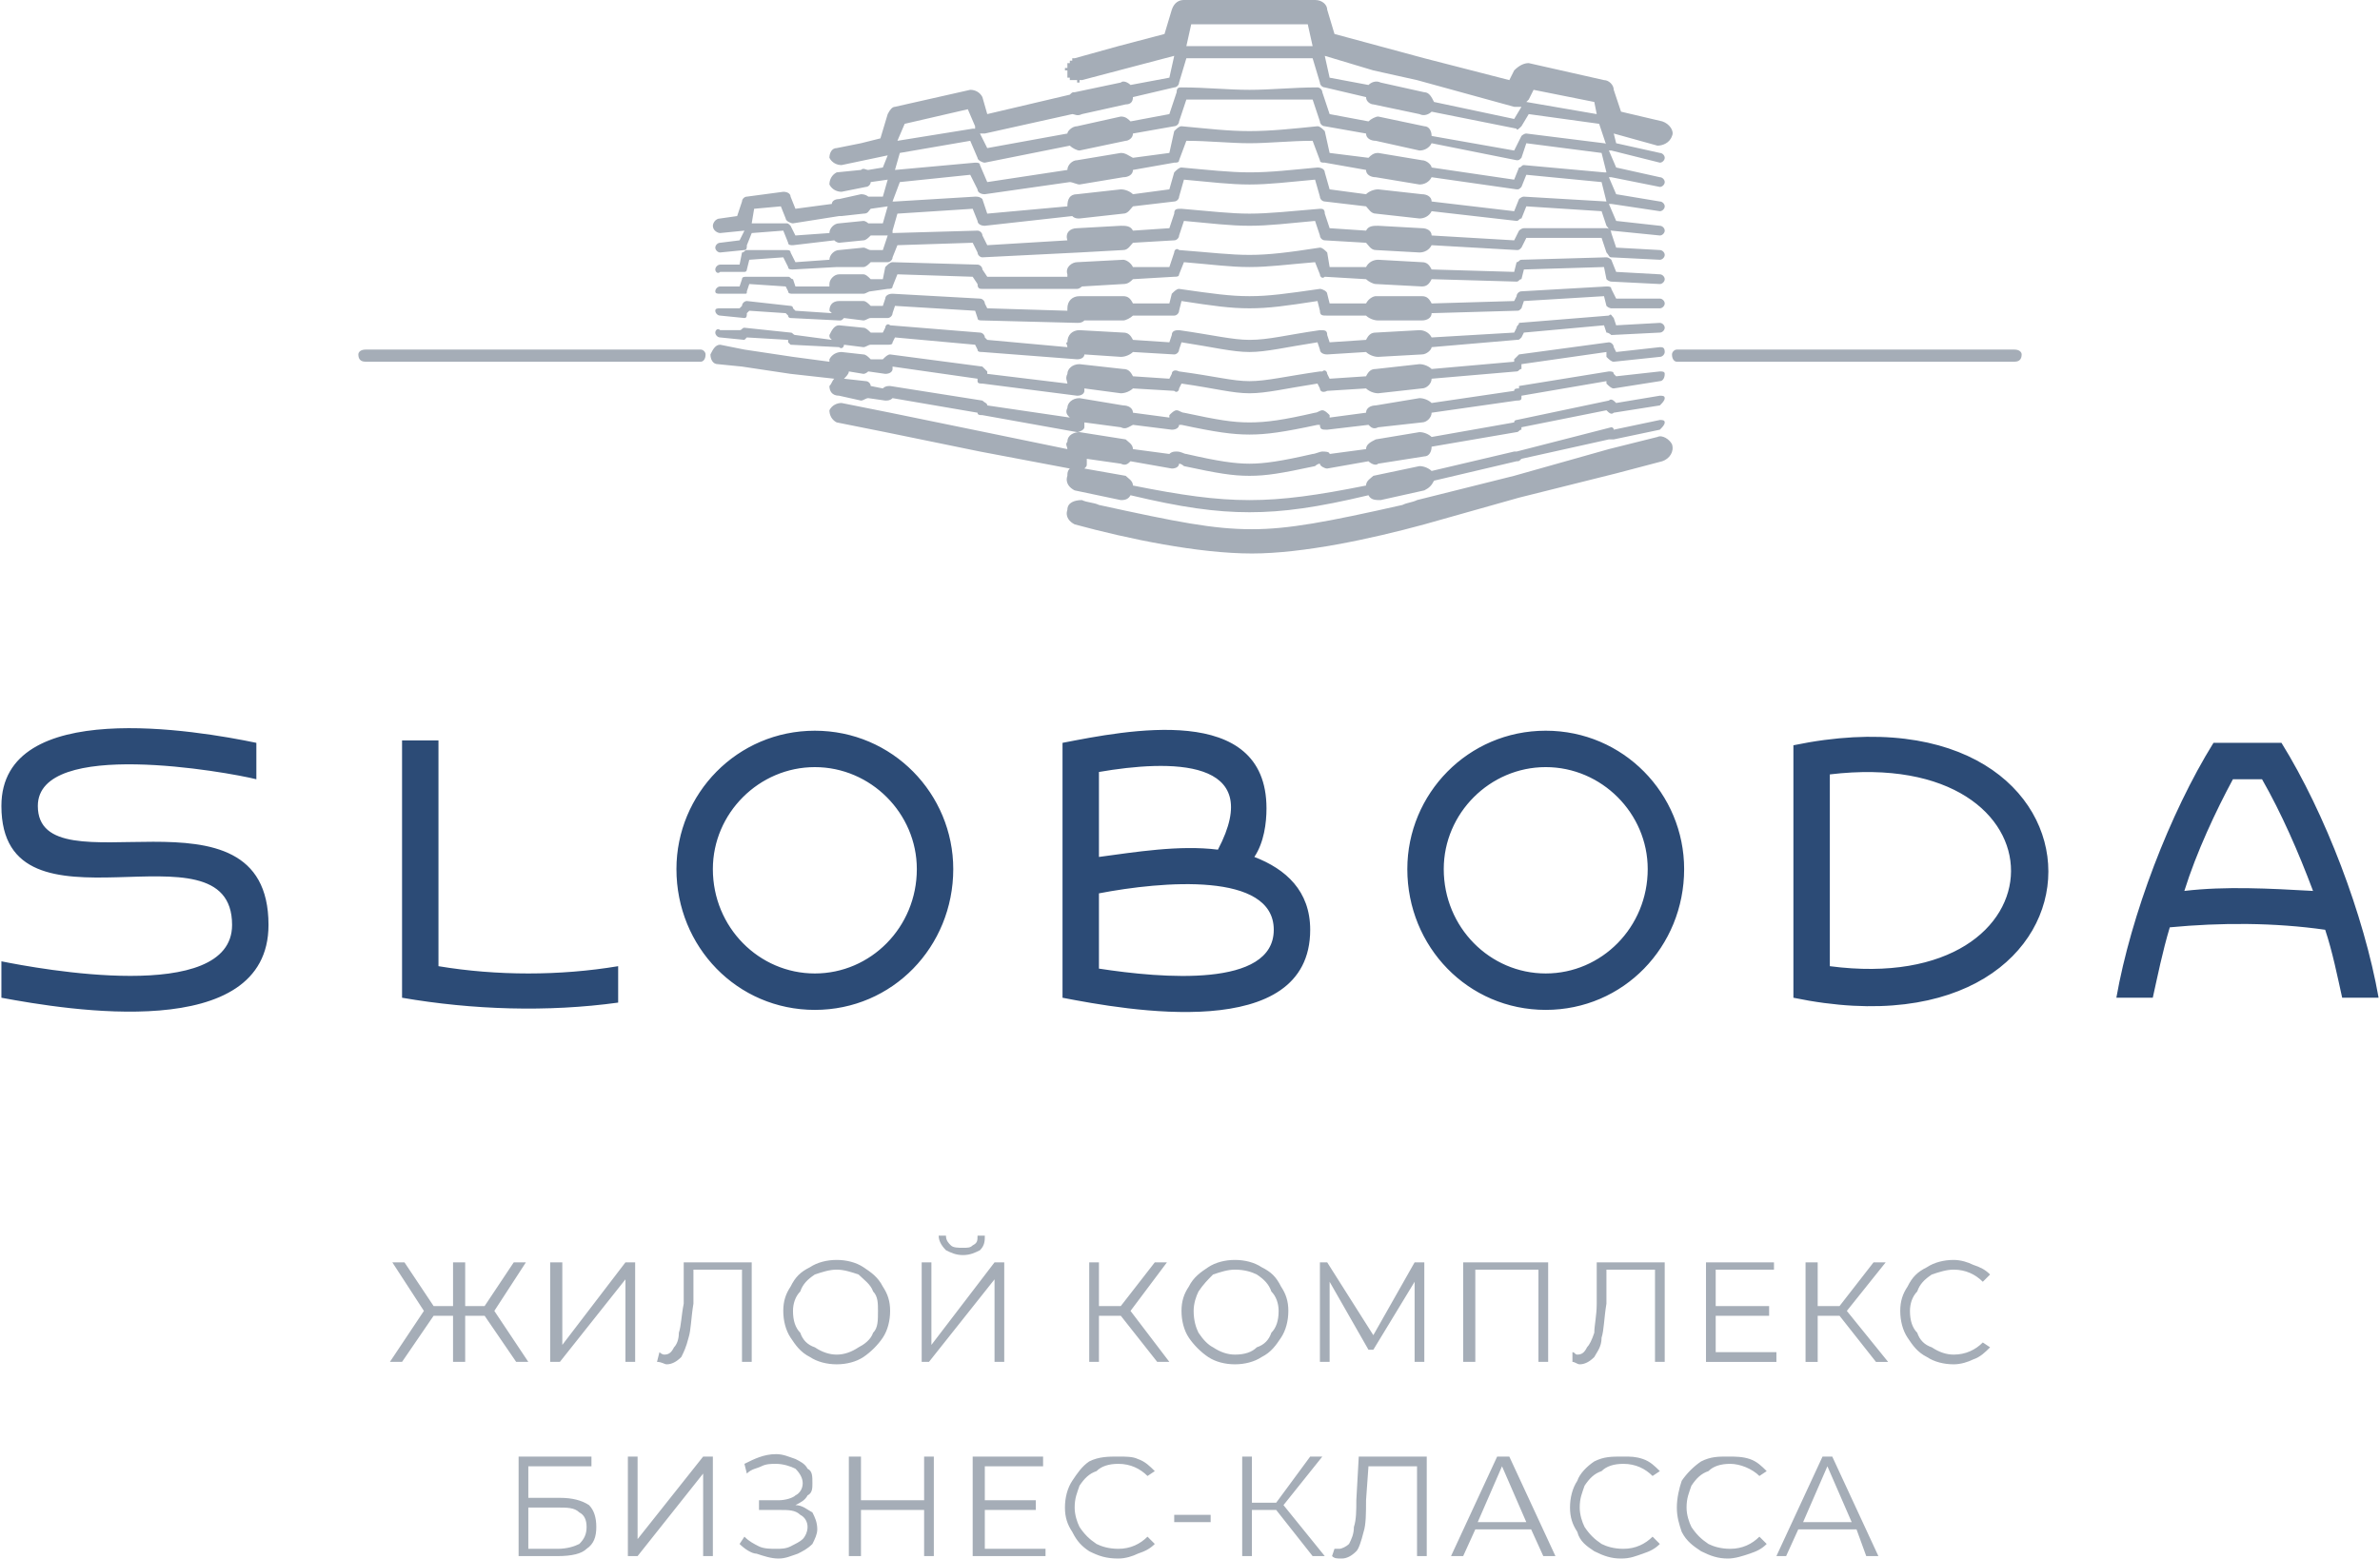
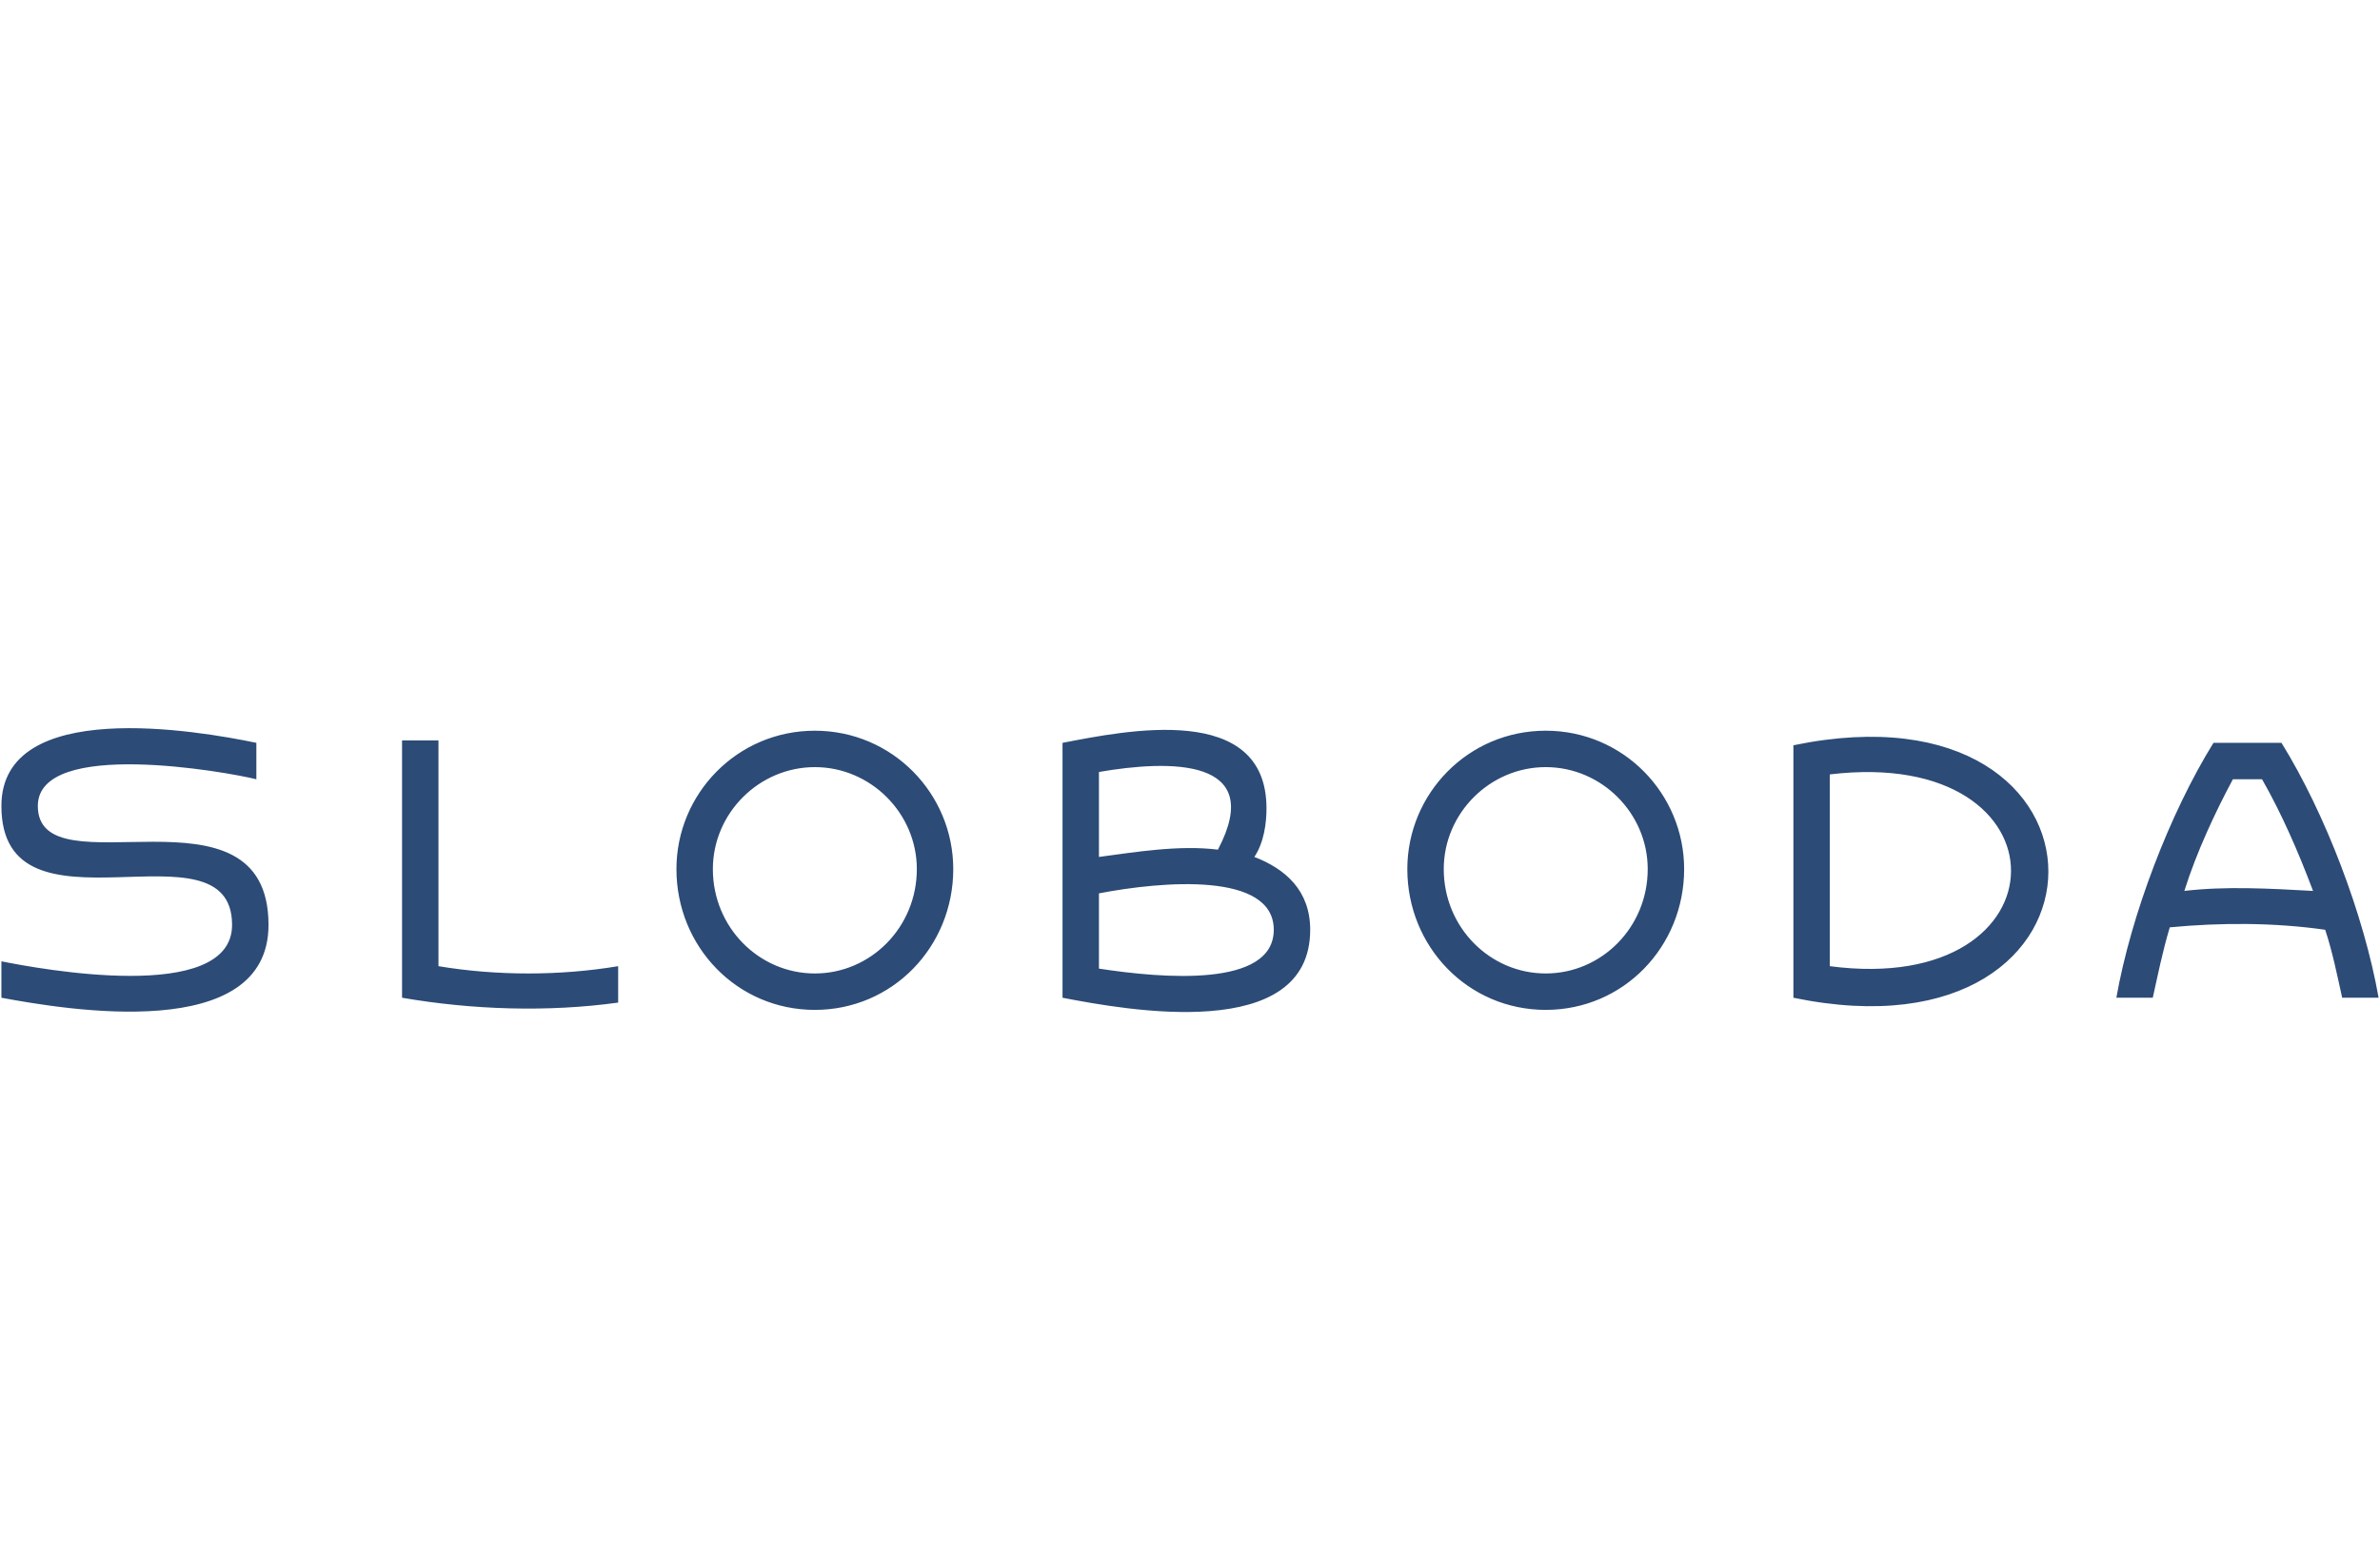
<svg xmlns="http://www.w3.org/2000/svg" xml:space="preserve" width="200px" height="131px" version="1.1" style="shape-rendering:geometricPrecision; text-rendering:geometricPrecision; image-rendering:optimizeQuality; fill-rule:evenodd; clip-rule:evenodd" viewBox="0 0 9790 6420">
  <defs>
    <style type="text/css">
   
   #logo_sloboda .fil0 {fill:#2C4B76}
   #logo_sloboda .fil1 {fill:#A5ADB7;fill-rule:nonzero}
   
  </style>
  </defs>
  <g id="logo_sloboda">
    <path class="fil0" d="M3350 3010c320,0 570,260 570,570 0,320 -250,580 -570,580 -320,0 -570,-260 -570,-580 0,-310 250,-570 570,-570zm0 150c230,0 420,190 420,420 0,240 -190,430 -420,430 -230,0 -420,-190 -420,-430 0,-230 190,-420 420,-420zm-1700 -110l150 0 0 930c240,40 500,40 740,0l0 150c-290,40 -600,30 -890,-20l0 -150 0 -910zm2870 130l0 350c150,-20 330,-50 490,-30 200,-380 -200,-370 -490,-320zm0 500l0 310c260,40 720,80 720,-160 0,-240 -460,-200 -720,-150zm-150 430l0 -150 0 -250 0 -150 0 -350 0 -150 0 0c260,-50 840,-170 840,270 0,60 -10,140 -50,200 130,50 230,140 230,300 0,470 -760,330 -1020,280zm1990 -1100c320,0 570,260 570,570 0,320 -250,580 -570,580 -320,0 -570,-260 -570,-580 0,-310 250,-570 570,-570zm0 150c230,0 420,190 420,420 0,240 -190,430 -420,430 -230,0 -420,-190 -420,-430 0,-230 190,-420 420,-420zm1170 30l0 790c990,130 1000,-910 0,-790zm-150 910l0 -140 0 -740 0 -150c1400,-290 1400,1330 0,1040l0 -10zm-7380 -140l0 150c270,50 1100,190 1100,-300 0,-620 -950,-130 -950,-490 0,-280 780,-140 900,-110l0 -150c-240,-50 -1050,-190 -1050,260 0,580 950,40 950,490 0,330 -800,180 -950,150zm9520 -290c-180,-10 -360,-20 -530,0 50,-160 130,-330 200,-460l0 0 0 0c40,0 80,0 120,0 80,140 150,300 210,460zm-130 -610c180,290 340,710 400,1050l-150 0c-20,-90 -40,-190 -70,-280 -210,-30 -430,-30 -640,-10 -30,100 -50,200 -70,290l-150 0c60,-340 220,-760 400,-1050l280 0z" />
-     <path class="fil1" d="M5860 2160l0 0c-220,60 -500,120 -710,120 -220,0 -510,-60 -730,-120 -20,-10 -40,-30 -30,-60 0,-30 30,-40 60,-40 20,10 50,10 70,20 320,70 470,100 630,100 150,0 310,-30 620,-100 20,-10 40,-10 60,-20l0 0 0 0 0 0 0 0 0 0 0 0 0 0 0 0 0 0 0 0 0 0 0 0 0 0 0 0 0 0 0 0 0 0 400 -100 390 -110 200 -50c20,-10 50,10 60,30 10,30 -10,60 -40,70l-190 50 -400 100 -390 110 0 0zm-4360 -670c-20,0 -30,-10 -30,-30 0,-10 10,-20 30,-20l1380 0c10,0 20,10 20,20 0,20 -10,30 -20,30l-1380 0zm5400 0c-10,0 -20,-10 -20,-30 0,-10 10,-20 20,-20l1390 0c20,0 30,10 30,20 0,20 -10,30 -30,30l-1390 0zm-3440 -700c-20,0 -40,-10 -50,-30 0,-20 10,-40 30,-50l100 -10c10,-10 20,0 30,0l60 -10 20 -50 -190 40c-20,0 -40,-10 -50,-30 0,-20 10,-40 30,-40l100 -20 80 -20 30 -100c10,-20 20,-30 30,-30l310 -70c20,0 40,10 50,30l0 0 20 70 340 -80c10,-10 10,-10 20,-10l190 -40c10,-10 30,0 40,10l160 -30 20 -90 -380 100 0 0c0,0 0,0 0,0l0 0c0,0 0,0 0,0l0 0c-10,0 -10,0 -10,0l0 0c0,10 0,10 0,10l0 0c0,0 0,0 0,0l0 0c0,0 0,0 0,0l0 0c0,0 0,0 0,0l0 0c0,0 0,0 0,0l0 0c0,0 0,0 0,0l0 0c0,0 0,0 0,0l0 0c-10,0 -10,0 -10,0l0 0c0,0 0,0 0,0l0 0c0,0 0,0 0,0l0 0c0,0 0,0 0,0l0 0c0,0 0,0 0,0l0 0c0,0 0,0 0,0l0 0c0,0 0,0 0,0l0 0c0,0 0,-10 0,-10l0 0c0,0 -10,0 -10,0l0 0c0,0 0,0 0,0l0 0c0,0 0,0 0,0l0 0c0,0 0,0 0,0l0 0c0,0 0,0 0,0l0 0c0,0 0,0 0,0l0 0c0,0 0,0 0,0l0 0c0,0 0,0 0,0l0 0c0,0 0,0 0,0l0 0c-10,0 -10,0 -10,0l0 0c0,0 0,0 0,0l0 0c0,0 0,0 0,0l0 0c0,0 0,0 0,0l0 0c0,0 0,0 0,0l0 0c0,0 0,0 0,0l0 0c0,0 0,0 0,0l0 0c0,0 0,0 0,0l0 0c0,0 0,0 0,0l0 0c0,0 0,0 -10,0l0 0c0,0 0,0 0,0l0 0c0,-10 0,-10 0,-10l0 0c0,0 0,0 0,0l0 0c0,0 0,0 0,0l0 0c0,0 0,0 0,0l0 0c0,0 0,0 0,0l0 0c0,0 0,0 0,0l0 0c0,0 0,0 0,0l0 0c0,0 0,0 0,0l0 0c0,0 0,0 0,0l0 0c0,0 0,0 0,0l0 0c0,0 -10,0 -10,0l0 0c0,0 0,-10 0,-10l0 0c0,0 0,0 0,0l0 0c0,0 0,0 0,0l0 0c0,0 0,0 0,0l0 0c0,0 0,0 0,0l0 0c0,0 0,0 0,0l0 0c0,0 0,0 0,0l0 0c0,0 0,0 0,0l0 0c0,0 0,0 0,0l0 0c0,0 0,0 0,-10l0 0c0,0 0,0 0,0l0 0c0,0 0,0 0,0l0 0c0,0 0,0 0,0l0 0c0,0 0,0 0,0l0 0c0,0 0,0 0,0l0 0c0,0 0,0 0,0l0 0c0,0 0,0 0,0l0 0c0,0 0,0 0,0l0 0c0,-10 0,-10 0,-10l0 0c0,0 0,0 0,0l0 0c0,0 0,0 0,0l0 0c0,0 0,0 0,0l0 0c-10,0 -10,0 -10,0l0 0c0,0 0,0 0,0l0 0c0,0 0,0 0,0 0,0 0,0 0,0l0 0c0,-10 0,-10 0,-10l0 0c0,0 0,0 0,0l0 0c0,0 10,0 10,0l0 0c0,0 0,0 0,0l0 0c0,0 0,0 0,0l0 0c0,0 0,0 0,0l0 0c0,0 0,0 0,0l0 0c0,0 0,0 0,0l0 0c0,0 0,-10 0,-10l0 0c0,0 0,0 0,0l0 0c0,0 0,0 0,0l0 0c0,0 0,0 0,0l0 0c0,0 0,0 0,0l0 0c0,0 0,0 0,0l0 0c0,0 0,0 0,0l0 0c0,0 0,0 0,0l0 0c0,0 0,0 0,0l0 0c0,-10 0,-10 0,-10l0 0c0,0 0,0 0,0l0 0c0,0 0,0 0,0l0 0c0,0 0,0 0,0l0 0c0,0 0,0 0,0l0 0c0,0 0,0 0,0l0 0c0,0 0,0 0,0l0 0c0,0 0,0 0,0l0 0c0,0 0,0 0,0l0 0c10,0 10,0 10,0l0 0c0,-10 0,-10 0,-10l0 0c0,0 0,0 0,0l0 0c0,0 0,0 0,0l0 0c0,0 0,0 0,0l0 0c0,0 0,0 0,0l0 0c0,0 0,0 0,0l0 0c0,0 0,0 0,0l0 0c0,0 0,0 0,0l0 0c0,0 0,0 0,0l0 0c0,0 0,0 0,0l0 0c0,0 0,0 10,0l0 0c0,0 0,0 0,0l0 0c0,-10 0,-10 0,-10l0 0c0,0 0,0 0,0l0 0c0,0 0,0 0,0l0 0c0,0 0,0 0,0l0 0c0,0 0,0 0,0l0 0c0,0 0,0 0,0l0 0c0,0 0,0 0,0l0 0c0,0 0,0 0,0l0 0c10,0 10,0 10,0l0 0c0,0 0,0 0,0l0 0c0,0 0,0 0,0l0 0c0,0 0,0 0,0l0 0c0,0 0,0 0,0l0 0c0,0 0,0 0,0l0 0 180 -50 0 0 190 -50 30 -100c10,-30 30,-40 50,-40l0 0 540 0c30,0 50,20 50,40l30 100 370 100 350 90 20 -40c20,-20 40,-30 60,-30l310 70c20,0 40,20 40,40l30 90 170 40c30,10 50,40 40,60 -10,30 -40,40 -60,40l-180 -50 10 40 180 40c10,0 20,10 20,20 0,10 -10,20 -20,20l-200 -50c0,0 0,0 -10,0l30 70 180 40c10,0 20,10 20,20 0,10 -10,20 -20,20l-200 -40c0,0 0,0 -10,0l30 70 180 30c10,0 20,10 20,20 0,10 -10,20 -20,20l-200 -30 0 0c0,0 0,0 -10,0 0,0 0,0 0,0l30 70 180 20c10,0 20,10 20,20 0,10 -10,20 -20,20l-200 -20 0 0c-10,0 -10,-10 -20,-20l-20 -60 -310 -20 -20 50c-10,0 -10,10 -20,10l-350 -40c-10,20 -30,30 -50,30l-180 -20c-20,0 -30,-20 -40,-30l-170 -20c-10,0 -20,-10 -20,-20l-20 -70c-110,10 -190,20 -270,20 -80,0 -160,-10 -270,-20l-20 70 0 0c0,10 -10,20 -20,20l-170 20c-10,10 -20,30 -40,30l-180 20c-10,0 -20,0 -30,-10l-360 40c-20,0 -30,-10 -30,-20l-20 -50 -310 20 -20 70 0 0c0,0 0,0 0,10 0,0 0,0 0,0l350 -10c10,0 20,10 20,20l0 0 20 40 330 -20c0,0 0,0 0,0 -10,-30 10,-50 40,-50l180 -10c20,0 40,0 50,20l150 -10 20 -60c0,-20 10,-20 30,-20 120,10 200,20 280,20 80,0 170,-10 290,-20 10,0 20,0 20,20l0 0 20 60 150 10c10,-20 30,-20 50,-20l180 10c20,0 40,10 40,30l340 20 20 -40c0,0 10,-10 20,-10l340 0c10,0 20,10 20,20l0 0 20 60 180 10c10,0 20,10 20,20 0,10 -10,20 -20,20l-200 -10 0 0c-10,0 -10,-10 -20,-20l-20 -60 -310 0 -20 40c-10,10 -10,10 -20,10l-350 -20c-10,20 -30,30 -50,30l-180 -10c-20,0 -30,-20 -40,-30l-170 -10c-10,0 -20,-10 -20,-20l-20 -60c-110,10 -190,20 -270,20 -80,0 -160,-10 -270,-20l-20 60 0 0c0,10 -10,20 -20,20l-170 10c-10,10 -20,30 -40,30l-180 10c0,0 0,0 0,0l-400 20c-10,0 -20,-10 -20,-20l-20 -40 -310 10 -20 50 0 0c0,10 -10,20 -20,20l-70 0c-10,10 -20,20 -30,20l-100 0c0,0 -10,0 -10,0l-180 10c-10,0 -20,0 -20,-10l-20 -40 -140 10 -10 40 0 0c0,0 0,10 -10,10l-100 0c-10,10 -20,0 -20,-10 0,-10 10,-20 20,-20l80 0 10 -50c10,0 10,-10 20,-10l160 0c10,0 20,0 20,10l0 0 20 40 140 -10c0,0 0,0 0,0 0,-20 20,-40 40,-40l100 -10c10,0 20,10 30,10l50 0 20 -60c0,0 0,0 0,0 0,0 0,0 0,0l-70 0c-10,10 -20,20 -30,20l-100 10c0,0 -10,0 -20,-10l-170 20c-10,0 -20,0 -20,-10l-20 -50 -130 10 -20 50 0 0c0,10 0,20 -10,20l-100 10c-10,0 -20,-10 -20,-20 0,-10 10,-20 20,-20l80 -10 20 -40 -100 10c-10,0 -30,-10 -30,-30 0,-10 10,-30 30,-30l70 -10 20 -60c0,-10 10,-20 20,-20l0 0 150 -20c20,0 30,10 30,20l20 50 150 -20c0,-10 10,-20 30,-20l90 -20c20,0 30,10 30,10l60 0 20 -70 -70 10c0,10 -10,20 -20,20l-100 20zm0 100c-10,0 -10,0 -10,0l-190 30c-10,0 -30,-10 -30,-20l-20 -50 -110 10 -10 60c0,0 0,0 0,0l140 0c10,0 10,0 20,10l20 40 140 -10c0,-20 20,-40 40,-40l100 -10c10,0 20,10 20,10l60 0 20 -70 -70 10c-10,10 -10,20 -30,20l-90 10zm-50 290c0,0 0,-10 0,-10 0,-20 20,-40 40,-40l100 0c10,0 20,10 30,20l50 0 10 -50c10,-10 20,-20 30,-20l350 10c10,0 20,10 20,20l0 0 20 30 330 0c0,-10 0,-10 0,-10 -10,-30 20,-50 40,-50l190 -10c10,0 30,10 40,30l150 0 20 -60c0,-10 10,-20 20,-10 130,10 210,20 290,20 80,0 160,-10 290,-30 10,0 20,10 30,20l0 0 10 60 150 0c10,-20 30,-30 50,-30l180 10c20,0 30,10 40,30l340 10 10 -40c10,0 10,-10 20,-10l350 -10c10,0 20,10 20,10l20 50 180 10c10,0 20,10 20,20 0,10 -10,20 -20,20l-200 -10c0,0 -10,0 -20,-10l-10 -50 -330 10 -10 40 0 0c-10,0 -10,10 -20,10l-350 -10c-10,20 -20,30 -40,30l-190 -10c-10,0 -30,-10 -40,-20l-170 -10c-10,10 -20,0 -20,-10l-20 -50c-120,10 -190,20 -270,20 -80,0 -150,-10 -270,-20l-20 50 0 0c0,10 -10,10 -20,10l-170 10c-10,10 -20,20 -40,20l-170 10c0,0 -10,10 -20,10l-390 0c-10,0 -20,0 -20,-20l-20 -30 -310 -10 -20 50 0 0c0,10 -10,10 -20,10l-70 10c-10,0 -20,10 -30,10l-90 0c0,0 0,0 -10,0l-190 0c-10,0 -20,0 -20,-10l-10 -20 -150 -10 -10 30 0 0c0,10 0,10 -10,10l-100 0c-10,0 -20,0 -20,-10 0,-10 10,-20 20,-20l80 0 10 -30c0,-10 10,-10 20,-10l170 0c10,0 10,10 20,10l0 0 10 30 140 0zm10 110c-10,-10 -10,-10 -10,-10 0,-30 20,-40 40,-40l100 0c10,0 20,10 30,20l50 0 10 -30c0,-10 10,-20 30,-20l360 20c10,0 20,10 20,20l0 0 10 20 330 10c0,0 0,-10 0,-10 0,-30 20,-50 50,-50l180 0c20,0 30,10 40,30l150 0 10 -40c10,-10 20,-20 30,-20l0 0c140,20 210,30 290,30 80,0 150,-10 290,-30 10,0 30,10 30,20l10 40 150 0c10,-20 30,-30 40,-30l190 0c20,0 30,10 40,30l340 -10 10 -20c0,-10 10,-20 20,-20l0 0 350 -20c10,0 20,0 20,10l20 40 180 0c10,0 20,10 20,20 0,10 -10,20 -20,20l-200 0c0,0 -10,0 -20,-10l-10 -40 -330 20 -10 30 0 0c-10,10 -10,10 -20,10l-350 10c0,20 -20,30 -40,30l-180 0c-20,0 -40,-10 -50,-20l-160 0c-20,0 -30,0 -30,-20l-10 -40c-130,20 -200,30 -280,30 -80,0 -150,-10 -280,-30l-10 40 0 0c0,10 -10,20 -20,20l-170 0c-10,10 -30,20 -40,20l-160 0c-10,10 -20,10 -30,10l-390 -10c-10,0 -20,0 -20,-10l-10 -30 -330 -20 -10 30 0 0c0,10 -10,20 -20,20l-70 0c-10,0 -20,10 -30,10l-80 -10c-10,10 -10,10 -20,10l-200 -10c0,0 -10,0 -10,-10l-10 -10 -150 -10 -10 10 0 0c0,10 0,20 -10,20l-100 -10c-10,0 -20,-10 -20,-20 0,-10 10,-10 20,-10l80 0 10 -10c0,-10 10,-20 20,-20l0 0 180 20c0,0 10,0 10,10l10 10 150 10zm0 110c-10,-10 -10,-10 -10,-20 10,-20 20,-40 40,-40l100 10c10,0 20,10 30,20l50 0 10 -20c0,-10 10,-20 20,-10l370 30c10,0 20,10 20,20l0 0 10 10 330 30c0,-10 -10,-20 0,-20 0,-30 20,-50 50,-50l180 10c20,0 30,10 40,30l150 10 10 -30c0,-20 20,-20 30,-20 140,20 220,40 290,40 80,0 150,-20 290,-40 20,0 30,0 30,20l10 30 150 -10c10,-20 20,-30 40,-30l180 -10c20,0 40,10 50,30l340 -20 10 -20c0,-10 10,-10 10,-20l0 0 370 -30c10,-10 10,0 20,10l10 30 180 -10c10,0 20,10 20,20 0,10 -10,20 -20,20l-200 10 0 0c0,0 -10,-10 -20,-10l-10 -30 -330 30 -10 20c-10,10 -10,10 -20,10l-350 30c0,10 -20,30 -40,30l-180 10c-20,0 -40,-10 -50,-20l-160 10c-20,0 -30,-10 -30,-20l-10 -30c-130,20 -210,40 -280,40 -70,0 -150,-20 -280,-40l-10 30 0 0c0,10 -10,20 -20,20l-170 -10c-10,10 -30,20 -50,20l-150 -10c0,10 -10,20 -30,20l-390 -30 0 0c-10,0 -20,0 -20,-10l-10 -20 -330 -30 -10 20 0 0c0,10 -10,10 -20,10l-70 0c-10,0 -20,10 -30,10l-80 -10c0,10 -10,20 -20,10l-200 -10c0,0 -10,-10 -10,-10l0 -10 -170 -10c0,0 -10,10 -10,10l-100 -10c-10,0 -20,-10 -20,-20 0,-10 10,-20 20,-10l80 0c10,0 10,-10 20,-10l190 20c10,0 10,10 20,10l0 0 0 0 150 20zm-10 90c0,0 0,-10 0,-10 10,-20 30,-30 50,-30l90 10c10,0 20,10 30,20l50 0 0 0c10,-10 20,-20 30,-20l380 50c10,10 10,10 20,20l0 0 0 10 330 40c0,-10 -10,-20 0,-40 0,-20 20,-40 50,-40l180 20c20,0 30,10 40,30l150 10 10 -20c0,-10 10,-20 30,-10l0 0c150,20 220,40 290,40 70,0 150,-20 290,-40l10 0c10,-10 20,0 20,10l0 0 10 20 150 -10c10,-20 20,-30 40,-30l180 -20c20,0 40,10 50,20l340 -30 0 -10c10,-10 10,-10 20,-20l0 0 370 -50c10,0 20,10 20,20l10 20 180 -20c10,0 20,0 20,20 0,10 -10,20 -20,20l-190 20 0 0c-10,0 -20,-10 -30,-20l0 -20 -350 50 0 20c-10,0 -10,10 -20,10l-350 30c0,20 -20,40 -40,40l-180 20c-20,0 -40,-10 -50,-20l-160 10c-20,10 -30,0 -30,-10l-10 -20c-130,20 -210,40 -280,40 -70,0 -140,-20 -280,-40l-10 20 0 0c0,10 -10,20 -20,10l-170 -10c-10,10 -30,20 -50,20l-150 -20c0,0 0,10 0,10 0,10 -10,20 -30,20l-390 -50 0 0c-10,0 -20,0 -20,-10l0 -10 -350 -50 0 10 0 0c0,10 -10,20 -30,20l-70 -10c0,0 -10,10 -20,10l-60 -10c0,0 0,0 0,0 0,10 -10,20 -20,30l90 10c10,0 20,10 20,20l50 10c10,-10 20,-10 30,-10l380 60c10,10 20,10 20,20l340 50c-10,-10 -20,-20 -10,-40 0,-20 20,-40 50,-40l180 30c20,0 40,10 40,30l150 20 0 -10c10,-10 20,-20 30,-20 10,0 20,10 30,10 140,30 200,40 270,40 70,0 140,-10 270,-40 10,0 20,-10 30,-10 10,0 20,10 30,20l0 0 0 10 150 -20c0,-20 20,-30 40,-30l180 -30c20,0 40,10 50,20l340 -50 0 0c0,-10 10,-10 20,-10l0 -10 370 -60c10,0 20,0 20,10l10 10 180 -20c10,0 20,0 20,10 0,20 -10,30 -20,30l-190 30 0 0c-10,0 -20,-10 -30,-20l0 -10 -350 60 0 10c0,10 -10,10 -20,10l-350 50c0,20 -20,40 -40,40l-180 20c-20,10 -30,0 -40,-10l-170 20c-20,0 -30,0 -30,-20l0 0 -10 0c-140,30 -210,40 -280,40 -70,0 -140,-10 -280,-40l-10 0 0 0 0 0c0,10 -10,20 -30,20l-160 -20c-20,10 -30,20 -50,10l-150 -20c0,10 0,10 0,20 0,10 -20,20 -30,20l-390 -70c-10,0 -20,0 -20,-10l-350 -60c-10,10 -20,10 -30,10l-70 -10c-10,0 -20,10 -30,10l-90 -20c-30,0 -40,-20 -40,-40 10,-10 10,-20 20,-30l-180 -20 -200 -30 -100 -10c-20,0 -30,-20 -30,-40 10,-20 20,-40 40,-40l100 20 200 30 150 20zm1040 -1020c-20,10 -30,0 -40,0l-360 80c-10,0 -10,0 -20,0l30 60 330 -60c0,-10 20,-30 40,-30l180 -40c20,0 30,10 40,20l160 -30 30 -90c0,-20 10,-20 20,-20 100,0 190,10 280,10 90,0 180,-10 280,-10 10,0 20,10 20,20l0 0 30 90 160 30c10,-10 30,-20 40,-20l190 40c20,0 30,20 30,40l340 60 30 -60c0,0 10,-10 20,-10l0 0 320 40c0,0 10,0 10,10l-30 -90 -290 -40 -30 50 0 0c-10,10 -20,20 -20,10l-350 -70c-10,10 -30,20 -50,10l-190 -40c-10,0 -30,-10 -30,-30l-170 -40c-10,0 -20,-10 -20,-20l-30 -100c-90,0 -180,0 -260,0 -80,0 -170,0 -260,0l-30 100 0 0c0,10 -10,20 -20,20l-170 40c0,20 -10,30 -30,30l-180 40zm-10 150c-10,0 -30,-10 -40,-20l-350 70c-10,0 -30,-10 -30,-20l-30 -70 -290 50 -20 70c0,0 0,0 0,0l330 -30c10,0 20,0 20,10l30 70 330 -50c0,-20 20,-40 40,-40l180 -30c20,0 30,10 50,20l150 -20 20 -90c10,-10 20,-20 30,-20 110,10 190,20 280,20 90,0 180,-10 280,-20 10,0 20,10 30,20l0 0 20 90 160 20c10,-10 20,-20 40,-20l180 30c20,0 40,20 40,30l340 50 20 -50c10,0 10,-10 20,-10l0 0 330 30c10,0 10,0 10,0l-20 -80 -310 -40 -20 60 0 0c-10,10 -10,10 -20,10l-350 -70c-10,20 -30,30 -50,30l-180 -40c-20,0 -40,-10 -40,-30l-170 -30c-10,0 -20,-10 -20,-20l-30 -90c-90,0 -180,0 -260,0 -80,0 -170,0 -260,0l-30 90 0 0c0,10 -10,20 -20,20l-170 30c0,20 -20,30 -30,30l-190 40zm0 140c-10,0 -30,-10 -40,-10l-350 50c-20,0 -30,-10 -30,-20l-30 -60 -290 30 -30 80c0,0 0,0 10,0l330 -20c10,0 20,0 30,10l20 60 330 -30c0,-30 10,-50 40,-50l180 -20c20,0 40,10 50,20l150 -20 20 -70c10,-10 20,-20 30,-20 110,10 200,20 280,20 90,0 170,-10 280,-20 20,0 30,10 30,20l0 0 20 70 150 20c10,-10 30,-20 50,-20l180 20c20,0 40,10 40,30l340 40 20 -50c0,0 10,-10 20,-10l340 20c0,0 0,0 10,0 0,0 -10,0 -10,0l-20 -80 -310 -30 -20 50c-10,10 -10,10 -20,10l-350 -50c-10,20 -30,30 -50,30l-180 -30c-20,0 -40,-10 -40,-30l-170 -30c-10,0 -20,0 -20,-10l-30 -80c-90,0 -180,10 -260,10 -80,0 -170,-10 -260,-10l-30 80 0 0c0,10 -10,10 -20,10l-170 30c0,20 -20,30 -40,30l-180 30zm-50 1090c0,-10 -10,-20 0,-30 0,-30 30,-40 50,-40l190 30c10,10 30,20 30,40l150 20c10,-10 20,-10 30,-10 20,0 30,10 40,10 130,30 200,40 260,40 60,0 130,-10 260,-40 10,0 30,-10 40,-10 10,0 30,0 30,10l150 -20c0,-20 20,-30 40,-40l180 -30c20,0 40,10 50,20l340 -60 0 0c0,-10 10,-10 10,-10l380 -80c10,-10 20,0 30,10l0 0 0 0 180 -30c10,0 20,0 20,10 0,10 -10,20 -20,30l-190 30c-10,10 -20,0 -30,-10l0 0 -350 70 0 10 0 0c-10,0 -10,10 -20,10l-350 60c0,20 -10,40 -30,40l-190 30c-10,10 -30,0 -40,-10l-170 30c-10,0 -30,-10 -30,-20 -10,0 -20,10 -20,10 -140,30 -200,40 -270,40 -70,0 -130,-10 -270,-40 0,0 -10,-10 -20,-10 0,10 -10,20 -30,20l-170 -30c-10,10 -20,20 -40,10l-140 -20c0,0 0,10 0,20 0,10 0,10 -10,20l170 30c10,10 30,20 30,40 200,40 340,60 480,60 140,0 280,-20 480,-60 0,-20 20,-30 30,-40l190 -40c20,0 40,10 50,20l340 -80c0,0 0,0 10,0l0 0 390 -100c0,0 10,0 10,10l190 -40c10,0 20,0 20,10 0,10 -10,20 -20,30l-190 40c-10,0 -20,0 -20,0l-360 80c-10,10 -10,10 -20,10l-340 80c-10,20 -20,30 -40,40l-180 40c-20,0 -40,0 -50,-20 -210,50 -350,70 -490,70 -140,0 -280,-20 -490,-70 -10,20 -30,20 -40,20l-190 -40c-20,-10 -40,-30 -30,-60 0,-10 0,-20 10,-30l-370 -70 -390 -80 -100 -20 0 0 -100 -20c-20,-10 -30,-30 -30,-50 10,-20 30,-30 50,-30l200 40 390 80 340 70zm1240 -1500c10,-10 30,-20 50,-10l180 40c20,0 30,20 40,40l330 70 30 -50c-10,0 -20,0 -30,0l-400 -110 -180 -40 -200 -60 20 90 160 30zm650 70c0,0 0,0 0,0l290 50 -10 -50 -250 -50 -20 40c-10,10 -10,10 -10,10zm-1900 -130c0,0 0,0 0,0l0 0zm-690 290l310 -50c0,0 10,0 10,0 0,0 0,0 0,-10l-30 -70 -260 60 -30 70zm1710 -390l-20 -90 -480 0 -20 90c80,0 170,0 260,0 90,0 180,0 260,0z" />
-     <path class="fil1" d="M1990 5420l-80 0 0 190 -50 0 0 -190 -80 0 -130 190 -50 0 140 -210 -130 -200 50 0 120 180 80 0 0 -180 50 0 0 180 80 0 120 -180 50 0 -130 200 140 210 -50 0 -130 -190zm270 -220l50 0 0 340 260 -340 40 0 0 410 -40 0 0 -340 -270 340 -40 0 0 -410zm830 0l0 410 -40 0 0 -380 -200 0 0 140c-10,60 -10,110 -20,140 -10,40 -20,60 -30,80 -20,20 -40,30 -60,30 -10,0 -20,-10 -40,-10l10 -40c0,0 10,10 20,10 20,0 30,-10 40,-30 10,-10 20,-30 20,-60 10,-30 10,-70 20,-120l0 -170 280 0zm350 420c-40,0 -80,-10 -110,-30 -40,-20 -60,-50 -80,-80 -20,-30 -30,-70 -30,-110 0,-40 10,-70 30,-100 20,-40 40,-60 80,-80 30,-20 70,-30 110,-30 40,0 80,10 110,30 30,20 60,40 80,80 20,30 30,60 30,100 0,40 -10,80 -30,110 -20,30 -50,60 -80,80 -30,20 -70,30 -110,30zm0 -40c30,0 60,-10 90,-30 20,-10 50,-30 60,-60 20,-20 20,-50 20,-90 0,-30 0,-60 -20,-80 -10,-30 -40,-50 -60,-70 -30,-10 -60,-20 -90,-20 -30,0 -60,10 -90,20 -30,20 -50,40 -60,70 -20,20 -30,50 -30,80 0,40 10,70 30,90 10,30 30,50 60,60 30,20 60,30 90,30zm350 -380l40 0 0 340 260 -340 40 0 0 410 -40 0 0 -340 -270 340 -30 0 0 -410zm170 -30c-30,0 -50,-10 -70,-20 -20,-20 -30,-40 -30,-60l30 0c0,20 10,30 20,40 10,10 30,10 50,10 20,0 30,0 40,-10 20,-10 20,-20 20,-40l30 0c0,20 0,40 -20,60 -20,10 -40,20 -70,20zm650 250l-90 0 0 190 -40 0 0 -410 40 0 0 180 90 0 140 -180 50 0 -150 200 160 210 -50 0 -150 -190zm470 200c-40,0 -80,-10 -110,-30 -30,-20 -60,-50 -80,-80 -20,-30 -30,-70 -30,-110 0,-40 10,-70 30,-100 20,-40 50,-60 80,-80 30,-20 70,-30 110,-30 40,0 80,10 110,30 40,20 60,40 80,80 20,30 30,60 30,100 0,40 -10,80 -30,110 -20,30 -40,60 -80,80 -30,20 -70,30 -110,30zm0 -40c40,0 70,-10 90,-30 30,-10 50,-30 60,-60 20,-20 30,-50 30,-90 0,-30 -10,-60 -30,-80 -10,-30 -30,-50 -60,-70 -20,-10 -50,-20 -90,-20 -30,0 -60,10 -90,20 -20,20 -40,40 -60,70 -10,20 -20,50 -20,80 0,40 10,70 20,90 20,30 40,50 60,60 30,20 60,30 90,30zm780 -380l0 410 -40 0 0 -330 -170 280 -20 0 -160 -280 0 330 -40 0 0 -410 30 0 190 300 170 -300 40 0zm510 0l0 410 -40 0 0 -380 -260 0 0 380 -50 0 0 -410 350 0zm480 0l0 410 -40 0 0 -380 -200 0 0 140c-10,60 -10,110 -20,140 0,40 -20,60 -30,80 -20,20 -40,30 -60,30 -10,0 -20,-10 -30,-10l0 -40c10,0 10,10 20,10 20,0 30,-10 40,-30 10,-10 20,-30 30,-60 0,-30 10,-70 10,-120l0 -170 280 0zm460 370l0 40 -290 0 0 -410 280 0 0 30 -240 0 0 150 220 0 0 40 -220 0 0 150 250 0zm260 -150l-90 0 0 190 -50 0 0 -410 50 0 0 180 90 0 140 -180 50 0 -160 200 170 210 -50 0 -150 -190zm470 200c-40,0 -80,-10 -110,-30 -40,-20 -60,-50 -80,-80 -20,-30 -30,-70 -30,-110 0,-40 10,-70 30,-100 20,-40 40,-60 80,-80 30,-20 70,-30 110,-30 30,0 60,10 80,20 30,10 50,20 70,40l-30 30c-30,-30 -70,-50 -120,-50 -30,0 -60,10 -90,20 -30,20 -50,40 -60,70 -20,20 -30,50 -30,80 0,40 10,70 30,90 10,30 30,50 60,60 30,20 60,30 90,30 50,0 90,-20 120,-50l30 20c-20,20 -40,40 -70,50 -20,10 -50,20 -80,20zm-3210 620l150 0 0 30 -150 0 0 -30zm-2700 -240l300 0 0 40 -260 0 0 130 130 0c50,0 90,10 120,30 20,20 30,50 30,90 0,40 -10,70 -40,90 -20,20 -60,30 -120,30l-160 0 0 -410zm160 380c40,0 70,-10 90,-20 20,-20 30,-40 30,-70 0,-30 -10,-50 -30,-60 -20,-20 -50,-20 -90,-20l-120 0 0 170 120 0zm290 -380l40 0 0 340 270 -340 40 0 0 410 -40 0 0 -340 -270 340 -40 0 0 -410zm690 200c30,0 50,20 70,30 10,20 20,40 20,70 0,20 -10,40 -20,60 -20,20 -40,30 -60,40 -30,10 -50,20 -80,20 -30,0 -60,-10 -90,-20 -20,0 -50,-20 -70,-40l20 -30c20,20 40,30 60,40 20,10 50,10 70,10 20,0 40,0 60,-10 20,-10 40,-20 50,-30 10,-10 20,-30 20,-50 0,-20 -10,-40 -30,-50 -20,-20 -50,-20 -80,-20l-90 0 0 -40 80 0c30,0 60,-10 70,-20 20,-10 30,-30 30,-50 0,-20 -10,-40 -30,-60 -20,-10 -50,-20 -80,-20 -20,0 -40,0 -60,10 -20,10 -40,10 -60,30l-10 -40c40,-20 80,-40 130,-40 30,0 50,10 80,20 20,10 40,20 50,40 20,10 20,30 20,60 0,20 0,40 -20,50 -10,20 -30,30 -50,40zm570 -200l0 410 -40 0 0 -190 -260 0 0 190 -50 0 0 -410 50 0 0 180 260 0 0 -180 40 0zm460 380l0 30 -300 0 0 -410 290 0 0 40 -240 0 0 140 210 0 0 40 -210 0 0 160 250 0zm300 40c-50,0 -80,-10 -120,-30 -30,-20 -50,-40 -70,-80 -20,-30 -30,-60 -30,-100 0,-40 10,-80 30,-110 20,-30 40,-60 70,-80 40,-20 80,-20 120,-20 30,0 60,0 80,10 30,10 50,30 70,50l-30 20c-30,-30 -70,-50 -120,-50 -40,0 -70,10 -90,30 -30,10 -50,30 -70,60 -10,30 -20,50 -20,90 0,30 10,60 20,80 20,30 40,50 70,70 20,10 50,20 90,20 50,0 90,-20 120,-50l30 30c-20,20 -40,30 -70,40 -20,10 -50,20 -80,20zm650 -200l-100 0 0 190 -40 0 0 -410 40 0 0 190 100 0 140 -190 50 0 -160 200 170 210 -50 0 -150 -190zm620 -220l0 410 -40 0 0 -370 -200 0 -10 140c0,50 0,100 -10,130 -10,40 -20,70 -30,80 -20,20 -40,30 -60,30 -20,0 -30,0 -40,-10l10 -30c0,0 10,0 20,0 10,0 30,-10 40,-20 10,-20 20,-40 20,-70 10,-30 10,-70 10,-110l10 -180 280 0zm430 300l-230 0 -50 110 -50 0 190 -410 50 0 190 410 -50 0 -50 -110zm-20 -30l-100 -230 -100 230 200 0zm390 150c-40,0 -70,-10 -110,-30 -30,-20 -60,-40 -70,-80 -20,-30 -30,-60 -30,-100 0,-40 10,-80 30,-110 10,-30 40,-60 70,-80 40,-20 70,-20 120,-20 30,0 50,0 80,10 30,10 50,30 70,50l-30 20c-30,-30 -70,-50 -120,-50 -40,0 -70,10 -90,30 -30,10 -50,30 -70,60 -10,30 -20,50 -20,90 0,30 10,60 20,80 20,30 40,50 70,70 20,10 50,20 90,20 50,0 90,-20 120,-50l30 30c-20,20 -40,30 -70,40 -30,10 -50,20 -90,20zm440 0c-40,0 -70,-10 -110,-30 -30,-20 -60,-40 -80,-80 -10,-30 -20,-60 -20,-100 0,-40 10,-80 20,-110 20,-30 50,-60 80,-80 40,-20 70,-20 110,-20 30,0 60,0 90,10 30,10 50,30 70,50l-30 20c-30,-30 -80,-50 -120,-50 -40,0 -70,10 -90,30 -30,10 -50,30 -70,60 -10,30 -20,50 -20,90 0,30 10,60 20,80 20,30 40,50 70,70 20,10 50,20 90,20 50,0 90,-20 120,-50l30 30c-20,20 -40,30 -70,40 -30,10 -60,20 -90,20zm530 -120l-240 0 -50 110 -40 0 190 -410 40 0 190 410 -50 0 -40 -110zm-20 -30l-100 -230 -100 230 200 0z" />
  </g>
</svg>